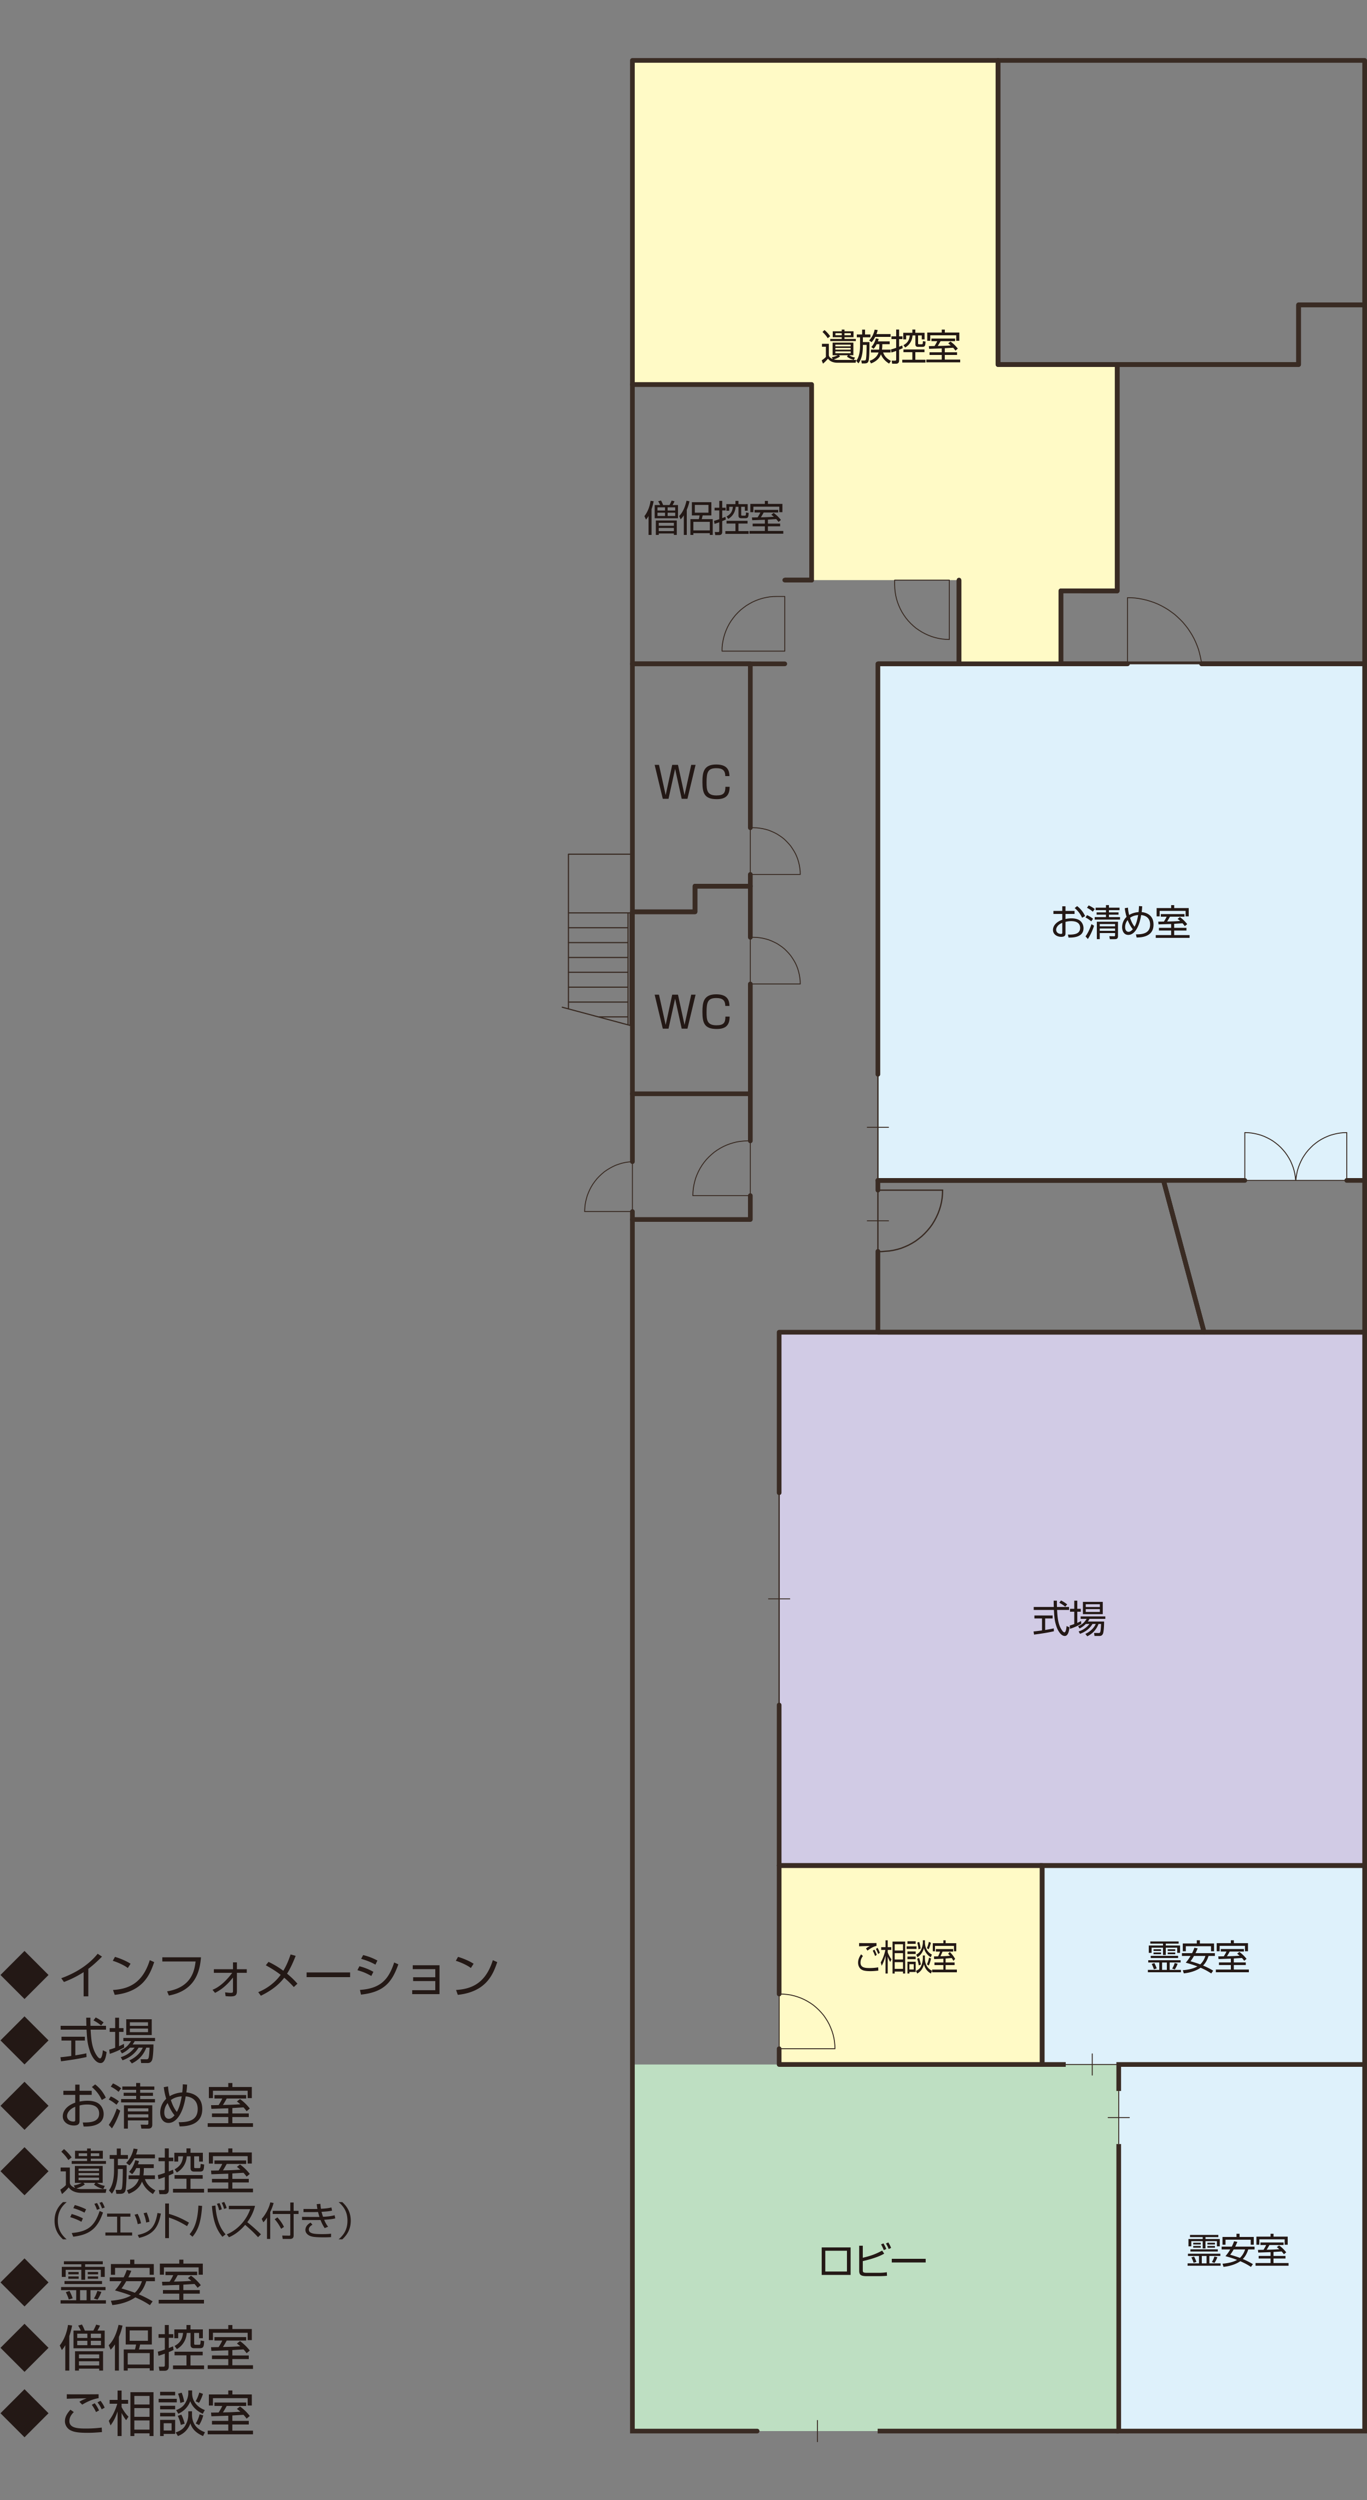
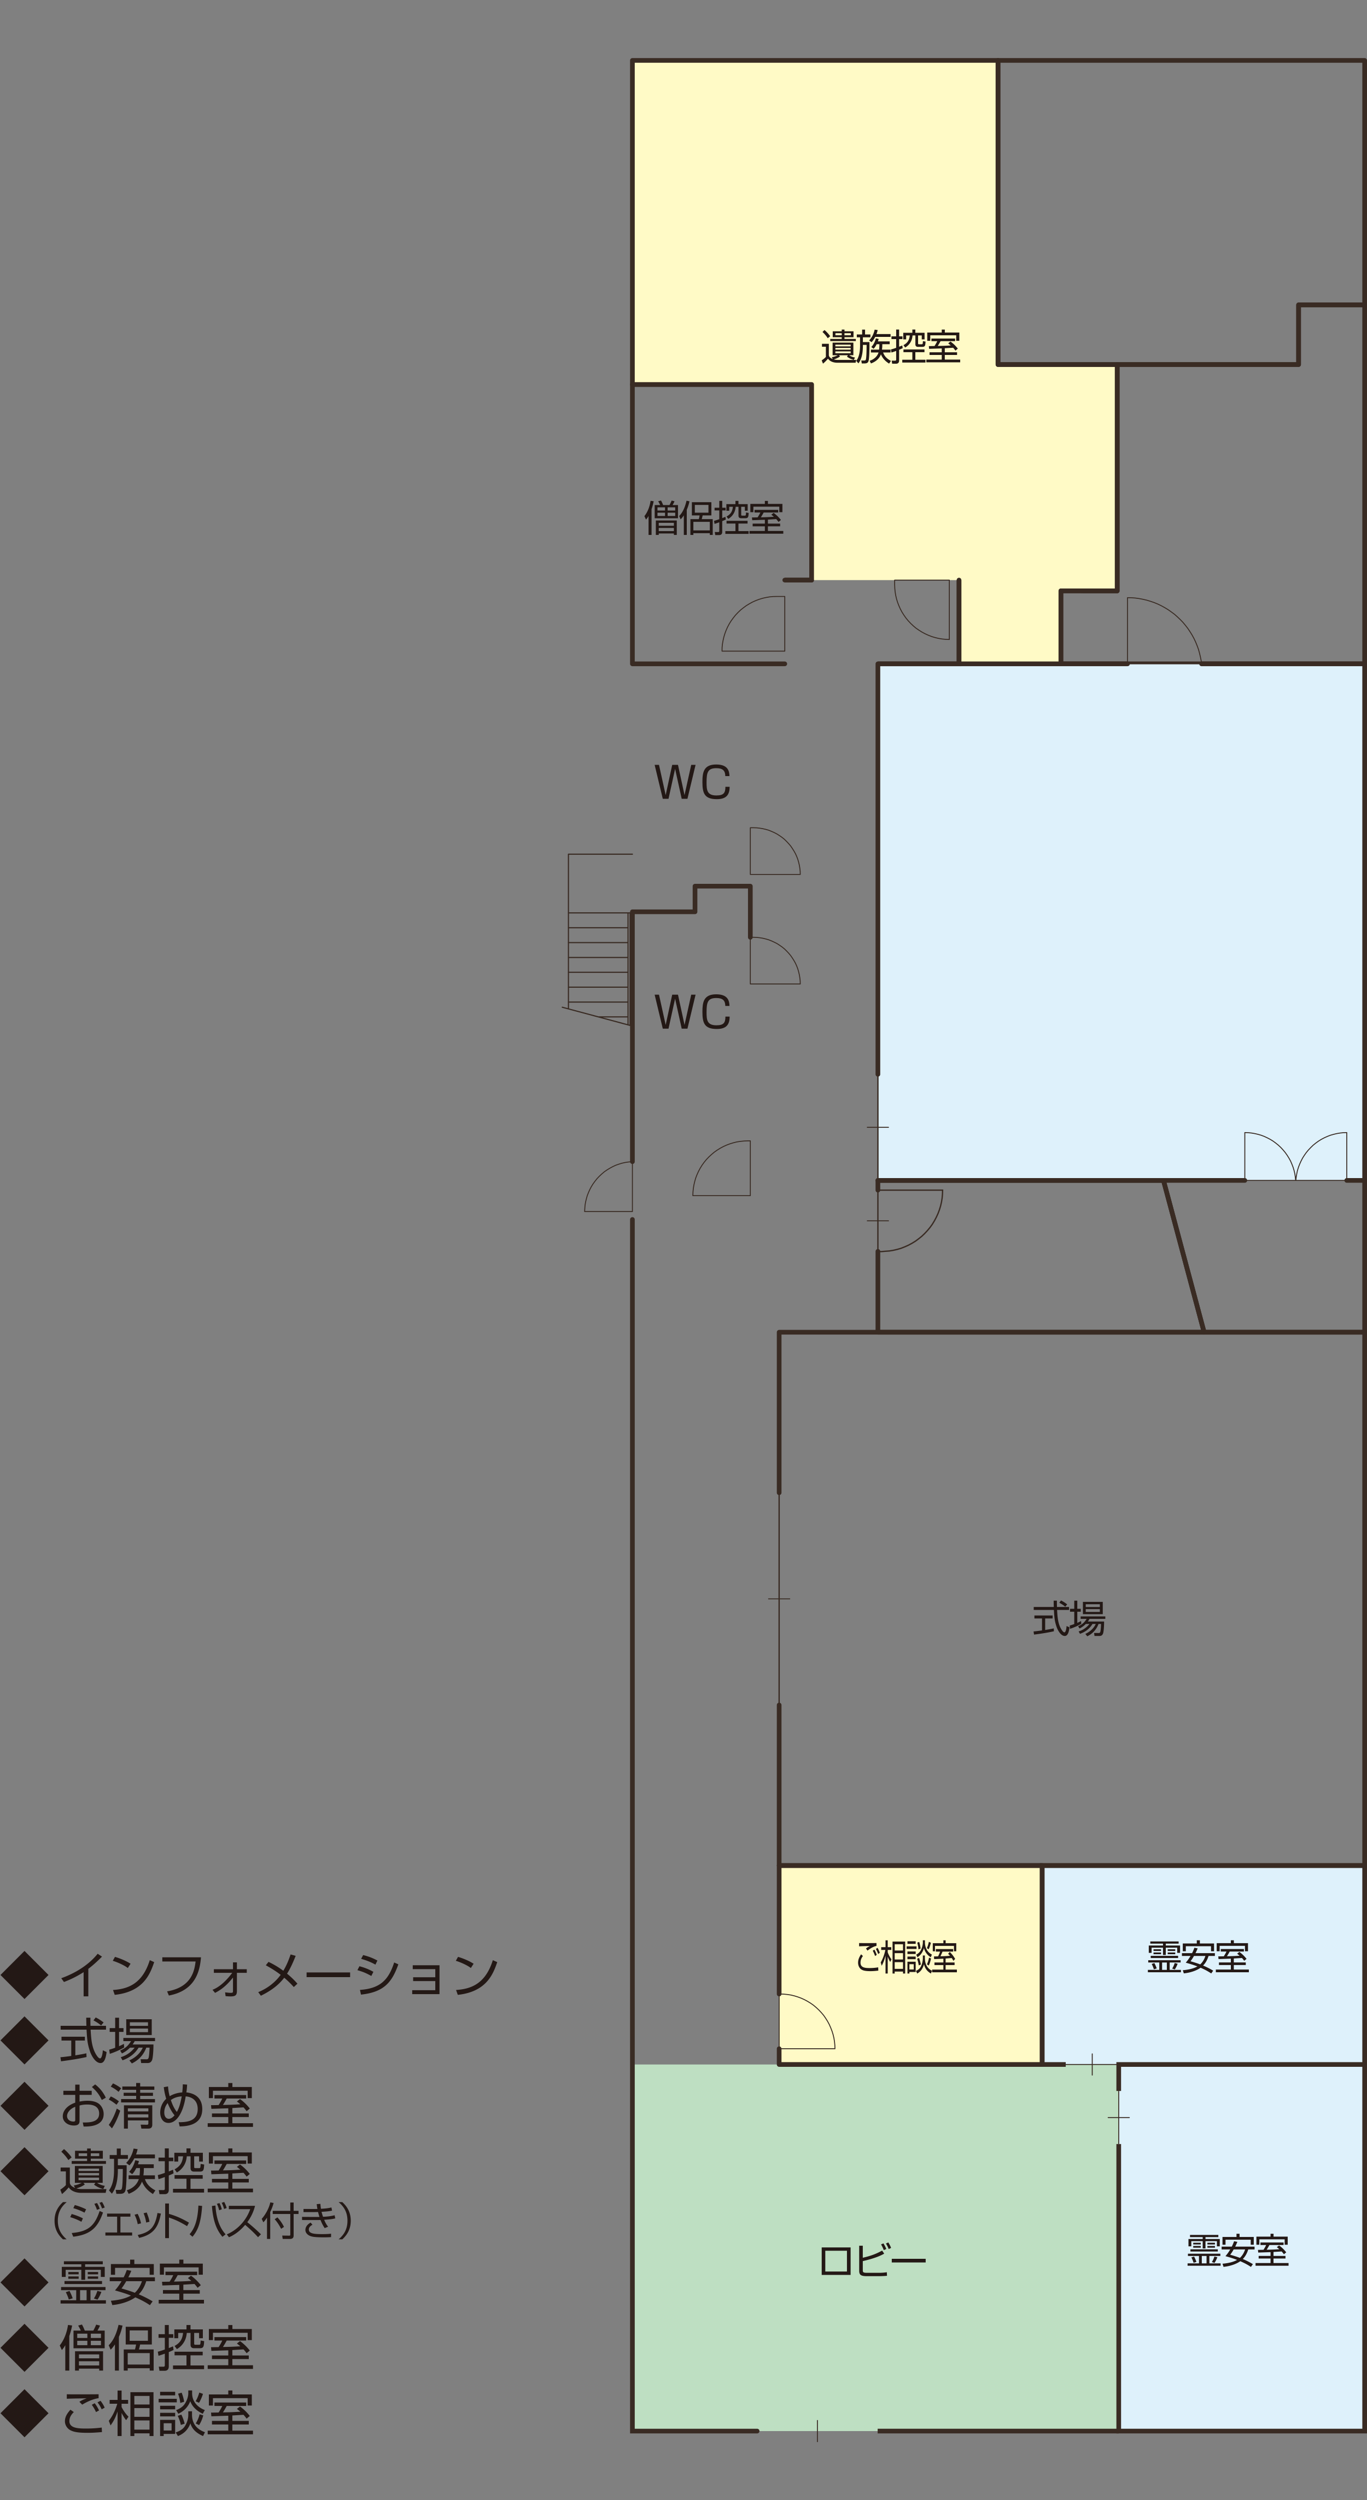
<svg xmlns="http://www.w3.org/2000/svg" width="700" height="1280">
  <rect width="100%" height="100%" fill="#808080" stroke="none" />
  <g data-name="レイヤー_1">
    <path fill="none" d="M0 0h700v1280H0z" />
    <path fill="#bedfc2" d="M387.707 1244.595h-63.871v-187.677H572.87v187.677H449.421" />
    <path fill="none" stroke="#392b23" stroke-linecap="round" stroke-linejoin="round" stroke-width="2.395" d="M384.222 479.849v-26.172h-28.327v13.117h-32.059v127.917M401.863 296.979h13.746V196.834h-91.773v143.022h78.027" />
    <path fill="#fffac6" d="M491.083 296.979v42.877h52.173v-37.368l28.828.031V186.626h-61.037V30.929H323.836v165.905h91.773v100.145M398.982 955.073H533.66v101.844H398.982z" />
    <path fill="none" stroke="#392b23" stroke-linecap="round" stroke-linejoin="round" stroke-width="2.395" d="M664.97 186.626h-92.886v115.893l-28.828-.031v37.368h155.545V156.084H664.97v30.542z" />
    <path fill="#def1fb" d="M449.544 604.319h249.257V339.856H543.256v.005-.005h-93.712v264.463zM572.87 1056.918h125.931v187.677H572.87z" />
    <path fill="none" stroke="#392b23" stroke-linecap="round" stroke-linejoin="round" stroke-width="2.395" d="M511.047 30.929v155.697H664.97v-30.542h33.831V30.929H511.047z" />
    <path fill="#def1fb" d="M533.66 955.073v101.845h165.141V955.073H533.66z" />
-     <path fill="#d1cbe5" d="M449.544 682.035h-50.562v273.038h299.819V682.035H449.544z" />
    <path fill="none" stroke="#392b23" stroke-linecap="round" stroke-linejoin="round" stroke-width="2.395" d="m595.783 604.319 20.811 77.716h82.207v-77.716" />
    <path fill="none" stroke="#392b23" stroke-linecap="round" stroke-linejoin="round" stroke-width=".479" d="m427.566 1048.847-.066-1.812-.184-1.851-.283-1.786-.433-1.812-.544-1.739-.655-1.688-.741-1.701-.864-1.608-.973-1.557-1.038-1.504-1.183-1.4-1.259-1.334-1.329-1.25-1.405-1.19-1.499-1.053-1.546-.955-1.613-.87-1.653-.752-1.734-.641-1.746-.543-1.797-.438-1.793-.275-1.838-.183-1.831-.065h-.577v28.007h28.584z" />
    <g fill="none" stroke="#392b23" stroke-linecap="round" stroke-linejoin="round" stroke-width=".479">
      <path d="m323.836 594.717-.547.026-1.691.164-1.639.261-1.619.373-1.575.497-1.578.556-1.555.739-1.463.798-1.405.864-1.367.948-1.283 1.099-1.227 1.151-1.153 1.204-1.039 1.314-1.002 1.361-.864 1.4-.786 1.471-.683 1.55-.613 1.544-.468 1.615-.391 1.616-.289 1.661-.137 1.675-.089 1.654h24.463v-25.541zM380.956 584.147l-1.825.184-1.831.281-1.757.438-1.766.536-1.719.648-1.653.752-1.617.864-1.579.974-1.472 1.047-1.398 1.177-1.363 1.262-1.26 1.328-1.153 1.406-1.072 1.492-.969 1.569-.859 1.616-.758 1.681-.645 1.674-.504 1.76-.426 1.818-.299 1.792-.177 1.825-.067 1.838h29.435v-28.04h-1.431l-1.835.078z" />
    </g>
    <path fill="none" d="m663.542 605.947.025-1.628h-.094l.069 1.628z" />
    <path fill="none" stroke="#392b23" stroke-linecap="round" stroke-linejoin="round" stroke-width=".599" d="M321.595 497.77h-30.554M321.595 490.183h-30.554M321.595 482.563h-30.554M321.595 474.947h-30.554M323.836 467.356h-32.795M321.595 524.685v-57.329M322.646 524.983v-57.627M291.08 516.483v-79.184h32.756M312.805 467.356h-.185M319.265 467.356h-5.128M321.595 513.013h-30.554M321.595 505.387h-30.554M323.753 525.261l-35.833-9.609M321.595 520.59h-15.286" />
    <path fill="none" stroke="#392b23" stroke-linecap="round" stroke-linejoin="round" stroke-width=".479" d="M418.57 1250.03v-10.877M578.304 1084.081h-10.853M559.306 1051.476v10.864" />
    <path fill="none" stroke="#392b23" stroke-width="2.395" d="M572.87 1244.595H449.421M491.083 296.979v42.877h-41.539M401.863 296.979h13.746" />
    <path fill="none" stroke="#392b23" stroke-linecap="round" stroke-width="2.395" d="M387.707 1244.595h-63.871V624.32" />
    <path fill="none" stroke="#392b23" stroke-linecap="round" stroke-linejoin="round" stroke-width="2.395" d="M398.982 1048.847v8.071H533.66V955.073H398.982v65.767" />
    <path fill="none" stroke="#392b23" stroke-width=".479" d="M572.87 1070.483v27.17M545.729 1056.918h27.141" />
    <path fill="none" stroke="#392b23" stroke-linecap="round" stroke-linejoin="round" stroke-width=".479" d="M404.41 818.544h-10.86" />
    <path fill="none" stroke="#392b23" stroke-width=".677" d="M398.972 872.884V764.218" />
    <path fill="none" stroke="#392b23" stroke-width="2.395" d="M698.801 1056.918V955.073H533.66v101.845h12.069M572.87 1097.653v146.942h125.931v-187.677H572.87v13.565" />
    <path fill="none" stroke="#392b23" stroke-linecap="round" stroke-linejoin="round" stroke-width="2.395" d="M398.982 764.211v-82.176h299.819v273.038H398.982v-82.189" />
    <g fill="none" stroke="#392b23" stroke-linecap="round" stroke-linejoin="round" stroke-width=".479">
      <path d="M444.119 577.138h10.857M444.119 625.007h10.857" />
    </g>
    <path fill="none" stroke="#392b23" stroke-width=".677" d="M449.553 604.319v-54.331" />
    <path fill="none" stroke="#392b23" stroke-linecap="round" stroke-linejoin="round" stroke-width="2.395" d="M449.544 640.639v41.396h167.05l-20.811-77.716H449.544v4.984" />
    <path fill="none" stroke="#392b23" stroke-width=".677" d="M451.053 640.757h.247l2.042-.17 2.056-.151 2.043-.34 1.969-.451 1.977-.576 1.947-.765 1.867-.831 1.788-.968 1.768-1.079 1.65-1.223 1.611-1.289 1.469-1.406 1.405-1.504 1.325-1.583 1.188-1.648 1.075-1.766.972-1.825.861-1.871.719-1.903.606-1.982.466-2.014.328-2.015.183-2.041.066-2.053h-33.137v31.454h1.509z" />
    <path fill="none" stroke="#392b23" stroke-linecap="round" stroke-linejoin="round" stroke-width=".479" d="m663.29 602.546-.25-1.681-.397-1.661-.495-1.648-.613-1.583-.684-1.589-.837-1.505-.896-1.432-1.001-1.413-1.076-1.301-1.149-1.243-1.256-1.184-1.336-1.079-1.366-1.008-1.464-.902-1.502-.791-1.545-.715-1.615-.615-1.619-.468-1.689-.392-1.653-.284-1.721-.177-1.694-.053v24.497h26.041l-.003-.079-.18-1.694zM687.923 579.875l-1.692.177-1.688.284-1.645.392-1.654.468-1.581.615-1.583.715-1.505.791-1.44.902-1.4 1.008-1.33 1.079-1.215 1.184-1.19 1.243-1.075 1.301-1.005 1.413-.903 1.432-.779 1.505-.719 1.589-.61 1.583-.511 1.648-.355 1.661-.287 1.681-.188 1.694-.001.079h26.072v-24.497l-1.716.053z" />
    <path fill="none" stroke="#392b23" stroke-linecap="round" stroke-linejoin="round" stroke-width="2.395" d="M449.544 604.319h187.885M689.637 604.319h9.164V339.856h-83.514M543.256 339.856v.005-.005h34.107M449.544 549.997V339.856h41.539" />
    <path fill="none" stroke="#392b23" stroke-linecap="round" stroke-linejoin="round" stroke-width=".479" d="m615.073 338.18-.397-1.937-.472-1.984-.528-1.9-.689-1.872-.762-1.867-.857-1.797-.966-1.758-1.044-1.689-1.116-1.653-1.222-1.587-1.292-1.543-1.396-1.439-1.439-1.364-1.5-1.333-1.622-1.188-1.621-1.146-1.72-1.044-1.758-.961-1.797-.868-1.824-.753-1.911-.65-1.894-.576-1.952-.456-1.964-.373-1.976-.278-2.014-.147-1.975-.031v33.87h37.921l-.213-1.676z" />
    <g fill="none" stroke="#392b23" stroke-linecap="round" stroke-linejoin="round" stroke-width=".479">
      <path d="m409.757 502.228-.181-1.59-.244-1.533-.362-1.538-.43-1.504-.542-1.439-.646-1.439-.751-1.357-.831-1.334-.895-1.282-1.006-1.207-1.072-1.135-1.114-1.079-1.222-.997-1.302-.903-1.288-.831-1.4-.709-1.435-.654-1.439-.569-1.508-.432-1.508-.363-1.546-.252-1.576-.176-1.544-.053h-1.693v23.906h25.569l-.034-1.53zM409.757 446.122l-.181-1.583-.244-1.553-.362-1.504-.43-1.508-.542-1.439-.646-1.436-.751-1.36-.831-1.321-.895-1.31-1.006-1.176-1.072-1.146-1.114-1.094-1.222-.991-1.302-.903-1.288-.823-1.4-.731-1.435-.633-1.439-.59-1.508-.429-1.508-.353-1.546-.254-1.576-.183-1.544-.047h-1.693v23.916h25.569l-.034-1.549z" />
    </g>
-     <path fill="none" stroke="#392b23" stroke-linecap="round" stroke-linejoin="round" stroke-width="2.395" d="M323.832 559.962h60.392v-56.201M323.832 559.962h60.392v24.107M323.836 620.271v4.049h60.386v-12.218M384.222 447.674v6.003h-28.327v13.117h-32.059V339.856h60.386v83.899" />
    <path fill="none" stroke="#392b23" stroke-linecap="round" stroke-linejoin="round" stroke-width=".479" d="M397.948 305.361h-.253l-1.83.039-1.796.177-1.831.322-1.757.397-1.767.542-1.723.644-1.689.754-1.573.868-1.58.966-1.477 1.078-1.436 1.146-1.332 1.269-1.246 1.315-1.152 1.437-1.083 1.483-.964 1.539-.863 1.619-.76 1.686-.645 1.733-.531 1.766-.399 1.753-.323 1.829-.183 1.799-.028 1.831h32.136v-27.992h-3.915zM458.124 299.358l.071 1.842.179 1.831.294 1.789.419 1.805.542 1.755.649 1.69.756 1.691.858 1.619.975 1.537 1.07 1.516 1.151 1.399 1.253 1.332 1.333 1.254 1.399 1.185 1.516 1.039 1.545.974 1.611.857 1.691.764 1.67.647 1.771.533 1.796.427 1.793.296 1.83.178 1.827.071v-30.41h-27.999v2.379z" />
    <g fill="#231815">
      <path d="M539.673 835.131c-2.807.654-6.454 1.23-10.18 1.701l-.235-1.609c.825-.065 1.858-.183 4.32-.523v-6.129h-3.887v-1.524h9.322v1.524H535.2v5.906c2.813-.478 3.655-.641 4.4-.831l.074 1.485Zm1.545-15.671c-.021.661-.021 1.439.023 3.238h6.189v1.517h-6.129c.212 3.65.425 7.417 2.477 10.367.215.327.766 1.105 1.286 1.105.528 0 .982-1.321 1.095-3.231l1.506.68c-.219 1.485-.608 4.402-2.41 4.402-2.163 0-3.764-3.244-4.251-4.781-.995-2.996-1.096-4.565-1.332-8.542h-10.331v-1.517h10.278a71.665 71.665 0 0 1-.066-3.238h1.663Zm4.26 3.107c-.737-.66-1.523-1.21-3.042-2.04l.884-1.171c1.443.752 2.023 1.158 3.153 2.001l-.995 1.21ZM553.688 831.318c-1.547.948-3.828 1.936-5.73 2.557l-.211-1.661c.619-.183 1.302-.379 2.353-.778v-6.305h-2.18v-1.511h2.18v-4.147h1.551v4.147h1.779v1.511h-1.779v5.71c.977-.445 1.467-.68 1.933-.975l.105 1.452Zm11.683-1.177c.023 1.942-.172 5.416-.593 6.272-.245.536-.632 1.125-1.786 1.125h-2.532l-.212-1.537 2.441.019c.552 0 .709-.399.779-.719.142-.648.263-1.609.358-3.911h-1.312c-1.086 2.904-3.021 4.971-5.761 6.312l-.972-1.23c2.804-1.315 4.467-3.166 5.321-5.082h-1.66c-2.059 3.427-5.191 4.592-6.398 5.043l-.712-1.21c1.238-.406 3.485-1.236 5.535-3.833h-1.854c-1.349 1.367-2.523 1.969-3.206 2.322l-.724-1.151c2.114-.929 3.181-1.89 4.362-3.774h-3.076v-1.262h12.624v1.262h-8.091a9.08 9.08 0 0 1-.843 1.354h8.311Zm-.679-10.06v6.298h-10.166v-6.298h10.166Zm-1.492 1.217h-7.222v1.413h7.222v-1.413Zm0 2.492h-7.222v1.439h7.222v-1.439Z" />
    </g>
    <g fill="#231815">
      <path d="M435.573 1150.573v14.082H420.77v-14.082h14.803Zm-1.874 1.7h-11.09v10.642h11.09v-10.642ZM441.812 1149.69v6.168c4.148-.955 6.914-1.995 9.898-3.663l1.06 1.563c-1.235.7-3.968 2.211-10.958 3.826v4.533c0 1.177.144 1.458 2.265 1.458h5.919c1.384 0 2.755-.078 4.121-.301l.096 1.825c-1.918.19-4.202.19-4.395.19h-6.002c-3.086 0-3.851-.765-3.851-2.819v-12.78h1.848Zm10.746 2.276a19.356 19.356 0 0 0-1.389-2.937l1.209-.517a16.08 16.08 0 0 1 1.464 2.878l-1.284.575Zm2.518-.556c-.467-1.191-.817-1.864-1.412-2.852l1.214-.536c.667 1.066 1.034 1.779 1.425 2.806l-1.227.582ZM474.008 1156.394v1.877h-17.359v-1.877h17.359Z" />
    </g>
    <g fill="#231815">
-       <path d="M543.957 463.978h1.649v2.374h4.646v1.544h-4.646v2.577c.614-.115 1.599-.32 3.075-.32 1.073 0 3.014.144 4.349 1.187 1.057.817 1.807 2.273 1.807 3.869 0 4.922-5.994 4.827-7.675 4.784l-.315-1.524c2.459.029 6.262.029 6.262-3.408 0-3.293-3.304-3.479-4.561-3.479-.614 0-1.887.046-2.941.406v5.782c0 .648 0 1.854-2.165 1.854-2.281 0-4.246-1.373-4.246-3.519s1.68-4.163 4.763-5.223v-2.986h-4.537v-1.544h4.537v-2.374Zm0 8.477c-2.593 1.033-3.129 2.754-3.129 3.493 0 1.364 1.104 2.162 2.413 2.162.409 0 .716-.052.716-.589v-5.066Zm7.607-8.569c1.595 1.194 3.119 2.992 4.094 5.095l-1.536.863c-1.034-2.08-1.837-3.212-3.805-4.955l1.246-1.004ZM558.805 471.683c-.244-.209-1.761-1.449-2.956-1.972l.783-1.217c.918.412 1.853.899 3.094 1.88l-.922 1.308Zm-2.941 7.701c1.423-2.018 2.346-4.176 3.054-6.259l1.31.808c-.206.664-1.31 4.013-3.168 6.789l-1.196-1.338Zm3.731-12.642c-.887-.775-1.729-1.361-2.983-1.992l.861-1.233c.961.432 2.191 1.122 3.109 1.864l-.987 1.361Zm8.268.346h4.901v1.177h-4.901v1.239h5.663v1.279h-12.96v-1.279h5.761v-1.239h-4.787v-1.177h4.787v-1.122h-5.287v-1.269h5.287v-1.338h1.536v1.338h5.415v1.269h-5.415v1.122Zm4.626 12.192c0 1.527-1.06 1.527-1.76 1.527h-2.398l-.284-1.527 2.277.042c.448 0 .669-.042.669-.53v-1.119h-7.842v3.133h-1.493v-8.928h10.832v7.401Zm-1.496-6.214h-7.842v1.158h7.842v-1.158Zm0 2.276h-7.842v1.19h7.842v-1.19ZM584.887 463.978c-.091 1.583-.149 2.214-.297 2.95 1.31.177 6.096.805 6.096 6.442 0 6.407-6.506 6.564-8.645 6.593l-.376-1.606c2.773-.036 7.277-.154 7.277-5.03 0-3.201-2.052-4.64-4.591-4.853-1.076 6.802-3.715 10.155-6.569 10.155-2.27 0-3.179-2.047-3.179-3.977 0-1.733.67-3.732 2.282-5.259-.677-2.305-.827-3.659-.918-4.441l1.629-.281c.052.765.134 1.962.618 3.761.393-.262 2.142-1.295 4.816-1.478.188-1.818.188-2.436.204-3.097l1.653.121Zm-7.445 7.058a5.559 5.559 0 0 0-1.294 3.604c0 1.566.75 2.413 1.751 2.413.895 0 1.702-.769 2.191-1.334-1.484-1.736-2.443-4.17-2.648-4.683Zm3.529 3.391c.864-1.56 1.292-3.022 1.856-5.952-.786.049-2.533.213-4.161 1.403.433 1.239 1.064 3.009 2.305 4.549ZM601.259 475.006h6.282v1.377h-6.282v2.348h7.894v1.406h-17.331v-1.406h7.883v-2.348h-6.254v-1.377h6.254v-1.949c-1.033.01-5.548.16-6.476.183l-.124-1.41c.206.023 2.527-.036 2.906-.036.935-1.478 1.142-1.949 1.382-2.492h-2.978v-1.324h12.134v1.324H599.1c-.671 1.22-.753 1.351-1.439 2.466 2.871-.049 3.508-.072 6.658-.268a14.622 14.622 0 0 0-1.318-1.05l1.188-.945c1.794 1.262 3.107 2.796 3.746 3.62l-1.221 1.014c-.3-.406-.487-.667-1.186-1.455-.552.032-4.102.245-4.269.262v2.06Zm.018-11.633v1.517h7.428v4.238h-1.595v-2.793h-13.283v2.793h-1.551v-4.238h7.429v-1.517h1.572Z" />
-     </g>
+       </g>
    <g fill="#231815">
      <path d="M425.927 182.889c1.575-.289 2.668-.812 3.058-1.015h-2.629v-6.461h10.631v6.461h-2.155c1.24.787 2.26 1.015 2.987 1.164l-.601 1.205c-1.349-.353-2.309-.778-3.524-1.677l.508-.692h-4.584l.544.6c-1.271.991-3.05 1.463-3.202 1.519.952.262 1.729.262 1.947.262h9.53l-.307 1.442h-9.316c-1.871 0-3.784-.556-4.818-2.099a18.138 18.138 0 0 1-2.571 2.569l-.655-1.683c.304-.185 1.389-.917 2.138-1.745v-5.242h-2.005v-1.483h3.522v5.91c.113.451.324 1.247 2.008 1.888l-.506-.922Zm-2.062-9.726c-.691-1.127-1.725-2.33-2.697-3.208l1.031-.992c1.044.86 2.171 2.081 2.905 3.167l-1.239 1.033Zm8.569-4.429v.868h4.624v3.022h-4.624v.902h5.811v1.083h-13.101v-1.083h5.885v-.902h-4.611v-3.022h4.611v-.868h1.405Zm3.168 7.695h-7.834v.901h7.834v-.901Zm0 1.692h-7.834v.898h7.834v-.898Zm0 1.763h-7.834v.958h7.834v-.958Zm-4.573-9.309h-3.227v1.068h3.227v-1.068Zm4.657 0h-3.251v1.068h3.251v-1.068ZM442.971 168.754v2.477h2.743v1.457h-3.854v2.449h3.361c.057 4.387-.15 8.498-.43 9.53-.167.68-.503 1.4-2.083 1.4h-1.418l-.242-1.508 1.384.023c.415 0 .727-.061.881-.339.354-.737.428-4.232.449-7.669h-1.902v.448c0 5.9-1.642 8.135-2.276 8.998l-1.119-1.254c.645-.943 1.941-2.893 1.941-7.744v-4.335h-1.658v-1.457h2.717v-2.477h1.506Zm2.065 5.498c1.426-1.368 2.439-3.484 2.848-5.499l1.542.225a11.776 11.776 0 0 1-.619 2.041h7.234v1.465h-7.877c-.873 1.678-1.556 2.374-1.871 2.687l-1.258-.919Zm10.551.525v1.442h-3.782c0 .957-.019 1.77-.168 2.782h4.405v1.45h-3.823c.337.945 1.047 2.75 4.001 4.315l-.946 1.383c-1.567-1.024-3.171-2.306-4.18-4.767-.789 2.214-2.63 3.774-5.099 4.683l-.676-1.356c3.656-1.187 4.442-3.898 4.555-4.26h-3.898v-1.45h4.179c.15-1.199.15-2.045.15-2.782h-1.387c-.709 1.4-1.108 1.828-1.57 2.332l-1.189-.899c1.489-1.473 2.135-3.619 2.364-4.433l1.41.317c-.136.512-.209.772-.377 1.241h6.032ZM462.248 178.232c-.5.265-.823.411-1.838.827v5.499c0 .993-.462 1.651-1.596 1.651h-1.965l-.257-1.579 1.621.016c.361 0 .685 0 .685-.58v-4.41c-1.467.525-1.882.656-2.423.816l-.255-1.57c.681-.183 1.346-.352 2.678-.836v-4.467h-2.407V172.2h2.407v-3.498h1.513v3.498h1.724v1.399h-1.724v3.911c.863-.325 1.185-.459 1.616-.661l.222 1.382Zm11.144 2.067h-4.671v3.866h5.194v1.431h-11.89v-1.431h5.16v-3.866h-4.552v-1.396h10.759v1.396Zm-3.27-4.529c0 .449.171.471.529.471h1.294c.559 0 .559-.062.652-1.604l1.353.235c-.129 1.978-.172 2.706-1.683 2.706h-2.145c-.333 0-1.382 0-1.382-1.318v-4.535h-1.446c-.149 1.951-.838 3.506-2.02 4.786a7.647 7.647 0 0 1-1.759 1.403l-.881-1.199c2.019-1.151 2.972-2.464 3.237-4.991h-1.856v2.023h-1.485v-3.38h4.656v-1.666h1.536v1.666h4.723v3.38h-1.442v-2.023h-1.88v4.044ZM483.8 180.349h6.282v1.364H483.8v2.382h7.888v1.395h-17.332v-1.395h7.883v-2.382h-6.248v-1.364h6.248v-1.967c-1.033.019-5.547.185-6.472.208l-.131-1.403c.207.02 2.528-.044 2.905-.044.941-1.48 1.14-1.957 1.384-2.488h-2.973v-1.338h12.134v1.338h-7.437c-.69 1.217-.763 1.347-1.454 2.449 2.866-.051 3.506-.067 6.666-.252-.579-.517-.946-.796-1.317-1.081l1.175-.911c1.801 1.248 3.114 2.793 3.758 3.615l-1.221 1.014c-.304-.412-.493-.674-1.186-1.46-.554.039-4.101.243-4.271.263v2.057Zm.015-11.63v1.513h7.429v4.248h-1.598v-2.814h-13.278v2.814h-1.549v-4.248h7.421v-1.513h1.575Z" />
    </g>
    <g fill="#231815">
      <path d="m345.697 511.273-3.369 15.351h-2.934l-4.17-17.398h2.23l3.418 15.498 3.348-15.498h2.961l3.351 15.498 3.42-15.498h2.233l-4.168 17.398h-2.936l-3.384-15.351ZM371.405 514.992c-.041-2.816-1.323-4.049-4.607-4.049-4.374 0-4.99 2.142-4.99 7.267 0 3.973.243 6.691 5.052 6.691 3.755 0 4.584-1.318 4.606-4.448h2.163c-.018 4.134-1.691 6.341-6.597 6.341-6.243 0-7.344-2.979-7.344-8.709 0-4.869.554-9.046 7.038-9.046 6.043 0 6.731 3.313 6.826 5.952h-2.147Z" />
    </g>
    <g fill="#231815">
      <path d="m345.697 393.604-3.369 15.351h-2.934l-4.17-17.383h2.227l3.421 15.488 3.348-15.488h2.956l3.349 15.488 3.426-15.488h2.23l-4.168 17.383h-2.932l-3.384-15.351ZM371.4 397.319c-.036-2.822-1.323-4.045-4.606-4.045-4.371 0-4.986 2.149-4.986 7.267 0 3.983.243 6.694 5.047 6.694 3.759 0 4.589-1.332 4.607-4.431h2.167c-.021 4.124-1.701 6.328-6.597 6.328-6.243 0-7.344-2.977-7.344-8.715 0-4.866.549-9.036 7.038-9.036 6.043 0 6.726 3.328 6.821 5.939H371.4Z" />
    </g>
    <g fill="#231815">
      <path d="M333.641 273.86h-1.536v-9.695c-.563.971-.916 1.386-1.312 1.835l-.81-1.758c1.765-2.261 2.738-5.018 3.165-7.855l1.58.224c-.186.965-.484 2.26-1.086 4.062v13.188Zm9.189-15.295c.109-.182.845-1.575 1.081-2.288l1.49.348c-.343.834-.895 1.792-.983 1.939h2.759v6.761h-11.928v-6.761h2.794c-.498-1.12-.825-1.637-1.011-1.939l1.451-.387c.183.32.613 1.091 1.081 2.327h3.266Zm3.729 15.295h-1.483v-.747h-7.744v.747h-1.495v-7.391h10.723v7.391Zm-6.013-14.131h-3.867v1.647h3.867v-1.647Zm0 2.737h-3.867v1.681h3.867v-1.681Zm4.53 5.203h-7.744v1.503h7.744v-1.503Zm0 2.629h-7.744v1.593h7.744v-1.593Zm.678-10.569h-3.879v1.647h3.879v-1.647Zm0 2.737h-3.879v1.681h3.879v-1.681ZM351.678 273.86h-1.513v-10.022c-.701 1.068-1.19 1.576-1.641 2.032l-.74-1.69c1.152-1.2 2.671-3.158 3.764-7.834l1.516.301c-.248 1.073-.595 2.497-1.387 4.319v12.895Zm12.597-9.985h-4.485a14.01 14.01 0 0 1-.464 1.894h5.64v8.091h-1.495v-.896h-8.416v.896h-1.519v-8.091h4.297c.226-.679.371-1.691.413-1.894h-3.962v-6.773h9.991v6.773Zm-.804 3.287h-8.416v4.39h8.416v-4.39Zm-.691-8.674h-6.98v3.978h6.98v-3.978ZM371.666 265.959c-.5.268-.819.409-1.835.822v5.506c0 .996-.469 1.647-1.593 1.647h-1.973l-.261-1.568 1.637.016c.353 0 .677 0 .677-.582v-4.411c-1.467.526-1.882.657-2.426.806l-.258-1.558c.696-.185 1.343-.355 2.685-.842v-4.474h-2.405v-1.385h2.405v-3.509h1.514v3.509h1.729v1.385h-1.729v3.926c.861-.34 1.181-.466 1.608-.677l.227 1.39Zm11.14 2.067h-4.665v3.866h5.191v1.426h-11.893v-1.426h5.161v-3.866h-4.558v-1.39h10.764v1.39Zm-3.26-4.525c0 .455.167.474.523.474h1.289c.564 0 .564-.065.664-1.614l1.344.242c-.127 1.965-.167 2.701-1.683 2.701h-2.137c-.337 0-1.389 0-1.389-1.316v-4.541h-1.446c-.147 1.949-.84 3.512-2.02 4.784a7.028 7.028 0 0 1-1.769 1.408l-.88-1.2c2.027-1.148 2.982-2.459 3.246-4.992h-1.866v2.029h-1.466v-3.383h4.643v-1.668h1.54v1.668h4.725v3.383h-1.442v-2.029h-1.877v4.053ZM393.22 268.078h6.269v1.369h-6.269v2.368h7.881v1.405h-17.32v-1.405h7.881v-2.368h-6.251v-1.369h6.251v-1.967c-1.042.016-5.555.188-6.475.206l-.134-1.411c.199.018 2.536-.038 2.908-.038.936-1.478 1.139-1.947 1.394-2.49h-2.983v-1.336h12.136v1.336h-7.45a43.87 43.87 0 0 1-1.439 2.459c2.867-.057 3.503-.078 6.646-.268-.56-.509-.926-.787-1.302-1.068l1.181-.917c1.799 1.254 3.106 2.796 3.751 3.615l-1.224 1.014c-.301-.415-.494-.67-1.193-1.458-.549.039-4.09.245-4.259.267v2.057Zm.014-11.634v1.527h7.419v4.235h-1.593v-2.819h-13.275v2.819h-1.556v-4.235h7.432v-1.527h1.572Z" />
    </g>
    <path fill="none" stroke="#392b23" stroke-linecap="round" stroke-linejoin="round" stroke-width="2.395" d="M491.083 296.979v42.877h52.173v-37.368l28.828.031V186.626h-61.037V30.929H323.836v165.905h91.773v100.145" />
    <g fill="#231815">
      <path d="M604.573 1003.533v1.171h-5.619v3.777h5.766v1.223h-16.925v-1.223h5.838v-3.777h-5.655v-1.171h16.595Zm-1.025-8.493h-6.586v.968h7.318v3.758h-1.464v-2.656h-5.854v3.732h-1.428v-3.732h-5.836v2.656h-1.446v-3.758h7.282v-.968h-6.496v-1.119h14.51v1.119Zm-.274 6.259v1.119h-14.015v-1.119h14.015Zm-12.406 6.884c-.257-.857-.547-1.589-1.116-2.744l1.373-.438c.384.697.969 2.011 1.188 2.747l-1.444.435Zm3.678-10.252v.863h-3.859v-.863h3.859Zm0 1.648v.88h-3.859v-.88h3.859Zm2.964 5.125h-2.433v3.777h2.433v-3.777Zm4.3-6.773v.863h-3.861v-.863h3.861Zm0 1.648v.88h-3.861v-.88h3.861Zm-1.573 8.238c.603-.948.915-1.701 1.299-2.852l1.501.383c-.423 1.115-.843 1.962-1.447 2.894l-1.353-.425ZM620.236 1010.309c-.825-.549-2.452-1.628-5.452-2.927-1.008.733-3.825 2.397-8.581 2.894l-.531-1.612c2.449-.222 5.194-.68 7.483-1.942-1.482-.585-3.11-1.135-5.965-1.923a21.947 21.947 0 0 0 2.451-3.444h-4.411v-1.445h5.199c.64-1.246.951-2.103 1.171-2.747l1.683.31c-.202.497-.439 1.099-1.098 2.437h9.917v1.445h-3.238c-.879 2.8-2.088 4.176-2.8 4.909 2.323.968 4.119 1.995 5.179 2.616l-1.006 1.429Zm-7.393-15.344v-1.645h1.573v1.645h7.264v3.99h-1.556v-2.58h-12.899v2.58h-1.554v-3.99h7.171Zm-1.446 6.39c-.877 1.544-1.408 2.234-1.772 2.715 1.317.382 3.145.912 4.975 1.609 1.756-1.609 2.452-3.718 2.653-4.323h-5.856ZM631.798 1004.671h6.13v1.338h-6.13v2.305h7.704v1.377h-16.905v-1.377h7.682v-2.305h-6.091v-1.338h6.091v-1.926c-1.005.023-5.413.186-6.31.206l-.131-1.377c.203.023 2.472-.036 2.836-.036.915-1.445 1.116-1.903 1.356-2.433h-2.91v-1.298h11.839v1.298h-7.266c-.659 1.187-.73 1.318-1.407 2.397 2.799-.053 3.42-.072 6.494-.255-.549-.497-.916-.769-1.281-1.046l1.152-.896c1.758 1.23 3.039 2.728 3.662 3.535l-1.19.991c-.292-.406-.477-.661-1.153-1.429-.547.033-4.008.235-4.173.255v2.015Zm.02-11.351v1.482h7.244v4.137h-1.555v-2.747h-12.953v2.747h-1.518v-4.137h7.243v-1.482h1.539Z" />
    </g>
    <g fill="#231815">
      <path d="M624.902 1153.781v1.171h-5.619v3.777h5.766v1.223h-16.925v-1.223h5.838v-3.777h-5.654v-1.171h16.595Zm-1.024-8.493h-6.586v.968h7.318v3.758h-1.464v-2.655h-5.854v3.731h-1.428v-3.731h-5.836v2.655h-1.446v-3.758h7.282v-.968h-6.496v-1.119h14.51v1.119Zm-.275 6.259v1.119h-14.015v-1.119h14.015Zm-12.405 6.885c-.257-.857-.547-1.589-1.116-2.744l1.372-.438c.384.697.969 2.011 1.188 2.747l-1.444.435Zm3.678-10.253v.863h-3.859v-.863h3.859Zm0 1.649v.88h-3.859v-.88h3.859Zm2.963 5.124h-2.433v3.777h2.433v-3.777Zm4.3-6.773v.863h-3.861v-.863h3.861Zm0 1.649v.88h-3.861v-.88h3.861Zm-1.573 8.237c.603-.948.915-1.701 1.299-2.852l1.501.382c-.423 1.115-.843 1.962-1.447 2.894l-1.353-.425ZM640.565 1160.557c-.825-.55-2.452-1.629-5.452-2.927-1.008.733-3.825 2.397-8.581 2.894l-.531-1.612c2.449-.222 5.194-.68 7.483-1.942-1.482-.585-3.111-1.135-5.965-1.923a21.947 21.947 0 0 0 2.451-3.444h-4.411v-1.445h5.199c.64-1.246.951-2.103 1.171-2.747l1.683.31c-.202.497-.439 1.099-1.098 2.437h9.917v1.445h-3.238c-.879 2.8-2.088 4.176-2.8 4.909 2.323.968 4.119 1.995 5.179 2.616l-1.006 1.429Zm-7.392-15.344v-1.645h1.573v1.645h7.264v3.99h-1.556v-2.58h-12.899v2.58h-1.554v-3.99h7.171Zm-1.446 6.39c-.877 1.544-1.408 2.234-1.773 2.715 1.317.382 3.145.912 4.975 1.609 1.756-1.609 2.452-3.718 2.653-4.323h-5.856ZM652.128 1154.919h6.13v1.338h-6.13v2.306h7.703v1.377h-16.905v-1.377h7.682v-2.306h-6.091v-1.338h6.091v-1.926c-1.005.023-5.413.186-6.31.206l-.131-1.377c.202.023 2.472-.036 2.836-.036.915-1.445 1.116-1.903 1.356-2.433h-2.91v-1.298h11.839v1.298h-7.266c-.659 1.187-.73 1.318-1.407 2.397 2.799-.053 3.42-.072 6.494-.255-.549-.497-.916-.769-1.281-1.047l1.152-.896c1.758 1.23 3.039 2.728 3.662 3.535l-1.189.991c-.292-.406-.477-.661-1.153-1.429-.547.033-4.008.235-4.173.255v2.015Zm.02-11.351v1.482h7.244v4.137h-1.555v-2.747h-12.953v2.747h-1.518v-4.137h7.243v-1.482h1.539Z" />
    </g>
    <g fill="#231815">
      <path d="M441.883 1001.394c-.757.991-1.235 2.054-1.235 3.391 0 2.509 2.21 2.763 4.557 2.763 2.263 0 3.718-.239 4.499-.366l.056 1.687c-1.562.163-2.621.271-4.035.271-2.908 0-3.897-.402-4.665-.876-.974-.608-1.66-1.962-1.66-3.427 0-1.737.658-2.979 1.536-4.324l.948.88Zm6.942-5.183c-2.098.425-3.99 1.943-4.596 2.42l-.781-1.079c.699-.589 1.014-.769 2.016-1.282-4.117.072-4.775.108-5.545.163v-1.684c.618.036 4.544.052 8.906 0v1.462Zm-.726 5.183a17.715 17.715 0 0 0-1.178-2.708l.809-.585c.673 1.115 1.094 2.345 1.22 2.695l-.851.598Zm1.593-1.02c-.4-1.118-.66-1.687-1.168-2.606l.837-.582c.51.841.907 1.776 1.166 2.564l-.835.625ZM455.853 1004.416c-.276-.438-.66-1.096-1.278-2.688v8.624h-1.126v-9.173c-.547 2.162-1.055 3.548-1.962 5.2l-.493-1.72c1.276-2.109 2.032-4.761 2.374-6.377h-2.138v-1.426h2.22v-3.5h1.126v3.5h1.825v1.426h-1.825v1.227c.274.772 1.016 2.436 1.936 3.607l-.659 1.302Zm7.656 5.935h-1.111v-1.007h-4.254v1.007h-1.098v-16.374h6.463v16.374Zm-1.11-14.981h-4.254v3.205h4.254v-3.205Zm0 4.543h-4.254v3.257h4.254v-3.257Zm0 4.614h-4.254v3.427h4.254v-3.427ZM469.341 996.453v1.314h-5.075v-1.314h5.075Zm-.451-1.302h-4.212v-1.315h4.212v1.315Zm0 3.905v1.318h-4.212v-1.318h4.212Zm0 2.616v1.334h-4.212v-1.334h4.212Zm0 2.636v5.255h-3.211v.788h-1.001v-6.043h4.212Zm-1.002 1.266h-2.209v2.708h2.209v-2.708Zm5.723-4.471v1.282c0 4.69 2.689 6.063 3.622 6.541l-.536 1.426c-2.73-1.589-3.264-3.646-3.54-4.725-.699 2.472-1.934 3.918-3.487 4.725l-.629-1.354c.562-.258 1.782-.824 2.498-2.201.698-1.351 1.026-3.002 1.026-4.34v-1.354h1.046Zm.028-7.783v1.047c0 2.672 1.154 5.033 3.552 6.279l-.574 1.393c-2.624-1.651-3.281-3.938-3.501-4.709-.864 3.116-2.745 4.323-3.335 4.693l-.618-1.338c.549-.297 1.66-.935 2.332-2.197.688-1.302 1.07-2.878 1.07-4.068v-1.099h1.073Zm-3.156 12.875c-.207-1.226-.427-2.149-.866-3.388l1.001-.458c.426 1.099.757 2.472.935 3.385l-1.07.461Zm-.167-8.202a16.165 16.165 0 0 0-.618-3.447l1.003-.382a18.6 18.6 0 0 1 .701 3.388l-1.086.441Zm4.31-.621a15.91 15.91 0 0 0 1.015-3.264l1.031.494a18.61 18.61 0 0 1-1.098 3.336l-.948-.566Zm.028 8.274c.397-.86.851-2.07 1.07-3.428l1.029.425c-.369 1.848-.797 2.855-1.166 3.627l-.933-.625ZM484.218 1004.694h4.597v1.334h-4.597v2.309h5.777v1.377h-12.68v-1.377h5.766v-2.309h-4.571v-1.334h4.571v-1.926c-.757.023-4.063.187-4.736.206l-.098-1.377c.154.019 1.856-.036 2.129-.036.688-1.445.837-1.903 1.016-2.433h-2.183v-1.302h8.878v1.302h-5.445c-.497 1.187-.551 1.318-1.059 2.397 2.099-.056 2.567-.075 4.872-.255-.412-.497-.686-.772-.959-1.047l.863-.899c1.32 1.233 2.278 2.731 2.745 3.538l-.89.991c-.221-.406-.358-.661-.866-1.429-.41.032-3.004.235-3.129.255v2.015Zm.016-11.354v1.485h5.433v4.137h-1.168v-2.75h-9.717v2.75h-1.137v-4.137h5.436v-1.485h1.153Z" />
    </g>
    <g fill="#231815">
      <path d="m24.85 1011.094-12.299 12.307-12.3-12.307 12.3-12.307 12.299 12.307ZM45.225 1022.045h-2.409v-12.407c-.804.528-4.87 3.14-10.065 5.049l-1.381-1.934c3.614-1.281 12.551-4.923 18.65-12.533l2.208 1.481c-.979 1.005-3.84 3.868-7.003 6.254v14.09ZM65.451 1007.528c-2.059-1.607-5.874-3.165-7.706-3.692l1.13-2.009c.427.125 4.543 1.306 7.981 3.517l-1.405 2.185Zm-7.58 11.252c7.078-.502 14.909-2.662 18.825-15.271l2.259 1.005c-2.008 5.776-5.271 15.17-20.206 16.752l-.878-2.486ZM102.921 1002.052c-.527 6.153-2.234 16.903-16.441 19.565l-.903-2.135c12.776-2.135 14.006-10.925 14.583-15.296H83.117v-2.135h19.805ZM108.815 1018.679c1.38-.553 5.221-2.16 10.115-8.69h-9.413v-1.833h9.79v-3.517h2.008v3.517h5.045v1.833h-5.045v9.318c0 2.16-.804 2.763-3.264 2.763-.226 0-1.129 0-2.535-.15l-.251-1.934c1.28.15 2.108.251 2.912.251.954 0 1.13-.101 1.13-1.005v-6.832c-3.489 4.396-6.301 6.38-9.188 7.861l-1.305-1.582ZM150.451 1017.273c-1.079-1.181-2.585-2.813-4.92-4.772-3.062 4.069-7.354 6.982-11.948 9.218l-1.354-1.833c4.567-1.859 8.584-4.873 11.496-8.866-2.987-2.311-5.824-3.893-7.605-4.897l1.38-1.733a43.6 43.6 0 0 1 7.581 4.546c1.757-2.888 2.836-5.751 3.739-8.363l2.586.729c-1.205 3.014-2.586 6.278-4.418 9.117 2.711 2.21 4.367 4.068 5.321 5.123l-1.857 1.733ZM179.286 1009.789v2.411h-22.29v-2.411h22.29ZM190.15 1011.596c-3.062-1.632-3.891-1.983-7.129-2.963l1.029-2.01c1.857.478 4.468 1.331 7.154 2.863l-1.055 2.109Zm-5.824 7.134c10.392-.704 14.634-5.124 17.521-14.04l2.134.954c-3.163 8.866-7.079 14.241-19.127 15.497l-.527-2.411Zm7.907-12.935c-3.062-1.758-6.023-2.587-7.304-2.963l1.029-1.935c1.48.377 4.217 1.105 7.304 2.813l-1.029 2.084ZM225.06 1006.122v14.768h-13.981v-2.009h11.823v-4.672h-11.346v-1.959h11.346v-4.144h-11.547v-1.984h13.705ZM241.118 1007.528c-2.059-1.607-5.874-3.165-7.706-3.692l1.13-2.009c.427.125 4.543 1.306 7.981 3.517l-1.405 2.185Zm-7.58 11.252c7.078-.502 14.909-2.662 18.825-15.271l2.259 1.005c-2.008 5.776-5.271 15.17-20.206 16.752l-.878-2.486ZM24.85 1044.583l-12.299 12.307-12.3-12.307 12.3-12.307 12.299 12.307ZM44.321 1053.097c-3.614.828-8.283 1.582-13.077 2.185l-.302-2.084c1.055-.076 2.385-.201 5.548-.653v-7.887h-4.995v-1.959h11.973v1.959h-4.895v7.585c3.614-.603 4.693-.828 5.647-1.055l.101 1.909Zm1.984-20.143c-.025.854-.025 1.859.024 4.17h7.957v1.959h-7.882c.276 4.671.553 9.493 3.188 13.312.275.401.979 1.406 1.656 1.406s1.255-1.708 1.405-4.145l1.934.879c-.276 1.909-.778 5.651-3.088 5.651-2.786 0-4.845-4.169-5.472-6.128-1.28-3.868-1.406-5.877-1.707-10.976H31.042v-1.959h13.203a102.508 102.508 0 0 1-.075-4.17h2.134Zm5.472 3.994c-.954-.829-1.958-1.558-3.916-2.612l1.154-1.507c1.833.954 2.586 1.481 4.042 2.562l-1.28 1.558ZM63.569 1048.2c-1.982 1.205-4.92 2.486-7.354 3.265l-.276-2.135a36.26 36.26 0 0 0 3.037-.979v-8.112h-2.811v-1.935h2.811v-5.324h1.983v5.324h2.284v1.935h-2.284v7.334c1.255-.553 1.883-.88 2.485-1.231l.125 1.859Zm15.01-1.532c.024 2.512-.227 6.982-.753 8.087-.327.679-.829 1.432-2.31 1.432h-3.238l-.276-1.959 3.138.025c.703 0 .904-.527 1.004-.954.176-.804.327-2.06.452-4.999h-1.682c-1.405 3.718-3.891 6.38-7.404 8.088l-1.256-1.558c3.615-1.708 5.748-4.068 6.853-6.53h-2.133c-2.661 4.371-6.677 5.902-8.233 6.48l-.903-1.582c1.581-.527 4.468-1.583 7.104-4.898h-2.385c-1.732 1.759-3.238 2.512-4.116 2.964l-.93-1.481c2.711-1.206 4.092-2.411 5.598-4.822h-3.94v-1.633h16.215v1.633H68.992c-.401.703-.652 1.13-1.079 1.708h10.668Zm-.879-12.911v8.088H64.647v-8.088H77.7Zm-1.907 1.558h-9.288v1.833h9.288v-1.833Zm0 3.215h-9.288v1.833h9.288v-1.833ZM24.85 1078.071l-12.299 12.307-12.3-12.307 12.3-12.308 12.299 12.308ZM38.524 1067.22h2.208v3.165h6.226v2.084h-6.226v3.441c.829-.151 2.134-.427 4.117-.427 1.431 0 4.041.2 5.823 1.582 1.405 1.104 2.409 3.064 2.409 5.199 0 6.58-8.007 6.454-10.266 6.404l-.427-2.06c3.288.025 8.384.025 8.384-4.571 0-4.396-4.418-4.621-6.1-4.621-.828 0-2.535.05-3.941.527v7.735c0 .88 0 2.487-2.886 2.487-3.062 0-5.698-1.834-5.698-4.723 0-2.863 2.259-5.55 6.376-6.981v-3.994h-6.075v-2.084h6.075v-3.165Zm0 11.353c-3.464 1.382-4.192 3.692-4.192 4.672 0 1.833 1.481 2.888 3.238 2.888.552 0 .954-.075.954-.778v-6.781Zm10.19-11.453c2.134 1.583 4.167 3.994 5.472 6.807l-2.058 1.155c-1.381-2.788-2.46-4.295-5.07-6.631l1.656-1.331ZM59.652 1077.518c-.326-.251-2.359-1.909-3.966-2.638l1.055-1.607c1.229.553 2.485 1.206 4.142 2.512l-1.23 1.733Zm-3.94 10.322c1.907-2.688 3.138-5.575 4.092-8.363l1.757 1.08c-.276.879-1.757 5.375-4.242 9.066l-1.606-1.783Zm4.995-16.927c-1.18-1.03-2.31-1.809-3.991-2.662l1.155-1.658c1.279.578 2.937 1.532 4.166 2.512l-1.33 1.809Zm11.07.476h6.552v1.583h-6.552v1.657h7.58v1.708H62.013v-1.708h7.705v-1.657h-6.4v-1.583h6.4v-1.507H62.64v-1.708h7.078v-1.783h2.059v1.783h7.254v1.708h-7.254v1.507Zm6.2 16.326c0 2.034-1.431 2.034-2.359 2.034h-3.213l-.377-2.034 3.037.05c.603 0 .903-.05.903-.703v-1.507H65.477v4.194h-2.009v-11.931h14.509v9.896Zm-2.009-8.338H65.477v1.558h10.491v-1.558Zm0 3.064H65.477v1.607h10.491v-1.607ZM95.818 1067.22c-.126 2.109-.201 2.989-.402 3.969 1.757.226 8.158 1.055 8.158 8.589 0 8.59-8.71 8.791-11.571 8.841l-.502-2.135c3.715-.05 9.738-.226 9.738-6.756 0-4.27-2.735-6.203-6.149-6.479-1.431 9.117-4.97 13.587-8.785 13.587-3.037 0-4.267-2.737-4.267-5.324 0-2.336.903-4.998 3.062-7.032-.903-3.09-1.104-4.897-1.229-5.953l2.184-.376c.075 1.029.176 2.637.828 5.022.527-.326 2.861-1.732 6.451-1.959.251-2.436.251-3.265.276-4.144l2.209.15Zm-9.966 9.444c-1.355 1.658-1.731 3.391-1.731 4.822 0 2.11 1.004 3.24 2.334 3.24 1.205 0 2.284-1.029 2.938-1.783-1.983-2.336-3.264-5.576-3.54-6.279Zm4.719 4.546c1.154-2.084 1.731-4.043 2.484-7.961-1.054.075-3.389.276-5.572 1.884.577 1.657 1.431 4.019 3.088 6.077ZM118.98 1081.989h8.409v1.833h-8.409v3.165h10.567v1.884h-23.192v-1.884h10.542v-3.165h-8.358v-1.833h8.358v-2.638c-1.381.025-7.43.251-8.66.276l-.175-1.884c.275.025 3.388-.05 3.891-.05 1.255-1.984 1.53-2.612 1.857-3.341h-3.991v-1.783h16.24v1.783h-9.965c-.904 1.633-1.005 1.809-1.934 3.29 3.841-.075 4.694-.1 8.911-.352a22.555 22.555 0 0 0-1.757-1.432l1.581-1.23c2.41 1.683 4.167 3.742 5.021 4.848l-1.632 1.356c-.401-.553-.652-.904-1.581-1.959-.753.05-5.497.326-5.724.352v2.763Zm.025-15.572v2.034h9.94v5.677h-2.134v-3.768H109.04v3.768h-2.083v-5.677h9.939v-2.034h2.108ZM24.85 1111.559l-12.299 12.307-12.3-12.307 12.3-12.308 12.299 12.308ZM37.77 1118.868c2.109-.377 3.564-1.08 4.092-1.356h-3.514v-8.64h14.231v8.64h-2.887c1.657 1.055 3.013 1.356 3.991 1.558l-.803 1.607c-1.808-.478-3.088-1.03-4.719-2.235l.678-.93h-6.125l.728.804c-1.706 1.331-4.091 1.959-4.292 2.034 1.28.352 2.31.352 2.61.352h12.751l-.401 1.935H41.635c-2.511 0-5.07-.754-6.451-2.813-1.029 1.256-2.059 2.285-3.438 3.441l-.879-2.261c.401-.251 1.857-1.23 2.861-2.336v-7.008h-2.686v-1.983h4.719v7.911c.15.603.427 1.658 2.686 2.512l-.678-1.23Zm-2.761-13.011c-.929-1.507-2.31-3.114-3.614-4.294l1.381-1.332c1.405 1.156 2.911 2.788 3.891 4.245l-1.657 1.381Zm11.471-5.927v1.155h6.175v4.044H46.48v1.205h7.781v1.457H36.716v-1.457h7.882v-1.205h-6.175v-4.044h6.175v-1.155h1.882Zm4.242 10.298H40.23v1.205h10.492v-1.205Zm0 2.26H40.23v1.206h10.492v-1.206Zm0 2.361H40.23v1.28h10.492v-1.28Zm-6.124-12.458h-4.317v1.432h4.317v-1.432Zm6.224 0h-4.343v1.432h4.343v-1.432ZM61.837 1099.956v3.314h3.664v1.959h-5.146v3.266h4.493c.075 5.877-.201 11.378-.577 12.759-.227.904-.678 1.884-2.786 1.884h-1.908l-.326-2.034 1.857.024c.553 0 .979-.075 1.18-.451.478-.98.577-5.651.603-10.248h-2.535v.578c0 7.911-2.209 10.9-3.062 12.056l-1.48-1.683c.854-1.256 2.585-3.868 2.585-10.373v-5.777h-2.233v-1.959h3.64v-3.314h2.033Zm2.761 7.358c1.907-1.833 3.263-4.672 3.815-7.358l2.058.301c-.175.778-.351 1.558-.828 2.738h9.689v1.959H68.789c-1.18 2.235-2.083 3.164-2.51 3.591l-1.682-1.23Zm14.132.703v1.935h-5.07c0 1.256-.025 2.36-.227 3.717h5.899v1.934h-5.121c.452 1.281 1.406 3.692 5.347 5.777l-1.255 1.858c-2.108-1.382-4.242-3.09-5.598-6.38-1.054 2.964-3.514 5.049-6.827 6.279l-.903-1.834c4.895-1.582 5.948-5.198 6.099-5.701h-5.221v-1.934h5.598c.201-1.607.201-2.737.201-3.717h-1.857c-.954 1.858-1.481 2.436-2.109 3.114l-1.581-1.206c1.983-1.959 2.861-4.847 3.163-5.927l1.882.427a15.558 15.558 0 0 1-.502 1.657h8.083ZM88.889 1112.639c-.678.352-1.104.552-2.459 1.104v7.359c0 1.331-.628 2.21-2.134 2.21H81.66l-.352-2.109 2.184.024c.478 0 .904 0 .904-.778v-5.902c-1.958.703-2.511.879-3.238 1.08l-.352-2.085c.929-.251 1.808-.477 3.59-1.13v-5.978h-3.213v-1.858h3.213v-4.697h2.033v4.697h2.309v1.858h-2.309v5.249c1.154-.452 1.581-.628 2.158-.904l.301 1.859Zm14.91 2.763h-6.25v5.174h6.953v1.908H88.588v-1.908h6.902v-5.174h-6.099v-1.859h14.407v1.859Zm-4.367-6.054c0 .604.226.628.702.628h1.732c.753 0 .753-.075.879-2.159l1.807.326c-.176 2.637-.226 3.616-2.259 3.616h-2.861c-.452 0-1.857 0-1.857-1.758v-6.078h-1.933c-.201 2.612-1.13 4.697-2.711 6.404-.929 1.005-1.732 1.508-2.359 1.884l-1.18-1.607c2.71-1.532 3.99-3.29 4.342-6.681H91.25v2.713h-1.983v-4.521h6.225v-2.235h2.059v2.235h6.325v4.521h-1.933v-2.713h-2.51v5.425ZM118.98 1115.477h8.409v1.833h-8.409v3.165h10.567v1.884h-23.192v-1.884h10.542v-3.165h-8.358v-1.833h8.358v-2.638c-1.381.025-7.43.251-8.66.276l-.175-1.884c.275.025 3.388-.05 3.891-.05 1.255-1.984 1.53-2.612 1.857-3.341h-3.991v-1.783h16.24v1.783h-9.965c-.904 1.633-1.005 1.809-1.934 3.29 3.841-.075 4.694-.1 8.911-.352a22.555 22.555 0 0 0-1.757-1.432l1.581-1.23c2.41 1.683 4.167 3.742 5.021 4.848l-1.632 1.356c-.401-.553-.652-.904-1.581-1.959-.753.05-5.497.326-5.724.352v2.763Zm.025-15.572v2.034h9.94v5.677h-2.134v-3.768H109.04v3.768h-2.083v-5.677h9.939v-2.034h2.108ZM34.137 1127.382c-2.31 2.01-4.519 4.702-4.519 9.525s2.209 7.516 4.519 9.525h-1.888c-2.751-2.492-4.317-5.466-4.317-9.525s1.566-7.033 4.317-9.525h1.888ZM41.684 1137.451c-1.888-1.045-3.775-1.789-5.724-2.372l.743-1.607c1.727.462 4.157 1.347 5.743 2.23l-.763 1.749Zm-4.96 5.747c8.293-.724 11.707-3.497 14.297-11.273l1.728.764c-2.591 7.436-6.085 11.313-15.241 12.398l-.783-1.889Zm6.546-10.43a28.992 28.992 0 0 0-5.723-2.291l.763-1.607a33.07 33.07 0 0 1 5.783 2.19l-.823 1.708Zm6.345-1.447c-.262-.944-.361-1.165-1.285-3.074l1.365-.402c.703 1.206.964 1.749 1.346 2.994l-1.426.482Zm2.671-.683c-.804-1.93-.884-2.15-1.366-2.914l1.326-.422c.381.603.782 1.226 1.385 2.833l-1.345.503ZM66.78 1133.251v1.567h-5.12v8.099h6.004v1.567H53.969v-1.567h6.005v-8.099h-5.141v-1.567H66.78ZM70.513 1138.656c-.381-2.21-1.084-3.758-1.606-4.822l1.587-.442c1.084 2.17 1.485 3.758 1.727 4.843l-1.707.422Zm.02 5.547c6.426-1.387 8.916-4.079 10.101-11.254l1.767.302c-1.164 5.768-2.871 10.55-11.164 12.439l-.703-1.487Zm4.318-6.37a19.586 19.586 0 0 0-1.325-4.763l1.606-.382c.943 2.552 1.145 3.095 1.405 4.742l-1.687.402ZM86.514 1128.086v5.325c4.519 1.267 7.771 3.035 10.241 4.481l-.964 1.789c-3.654-2.19-5.662-3.155-9.277-4.401v10.53h-1.928v-17.725h1.928ZM97.093 1143.821c2.089-2.472 4.117-6.149 4.498-14.67l1.908.181c-.583 8.842-2.249 12.56-4.92 15.775l-1.486-1.286Zm13.233-14.69c.542 9.506 4.017 13.404 5.201 14.73l-1.627 1.286c-2.59-3.135-4.739-7.214-5.382-15.795l1.808-.222Zm1.888 2.412c-.321-1.508-.944-2.854-1.145-3.296l1.305-.382c.684 1.286.984 2.371 1.205 3.195l-1.365.482Zm2.53-.663c-.462-1.567-.623-1.99-1.205-3.155l1.285-.422c.663 1.366.924 1.949 1.245 3.114l-1.325.463ZM116.146 1143.881c3.374-1.347 9.237-5.205 11.988-12.882H117.19v-1.729h13.414a23.184 23.184 0 0 1-3.976 8.38c2.43 1.95 4.778 3.999 6.987 6.21l-1.485 1.487c-1.125-1.267-2.591-2.854-6.587-6.33-2.269 2.692-5.04 4.964-8.293 6.35l-1.104-1.486ZM138.37 1146.232h-1.646v-10.912c-.823 1.286-1.365 1.869-1.867 2.392l-.844-1.769c1.808-1.969 3.775-5.426 4.398-8.44l1.706.322c-.24.823-.622 2.311-1.747 4.602v13.806Zm11.989-18.648v4.26h2.511v1.608h-2.511v10.932c0 .904-.2 1.849-1.928 1.849h-3.675l-.24-1.728 3.614.04c.341 0 .521-.081.521-.562v-10.53h-8.996v-1.608h8.996v-4.26h1.707Zm-6.406 13.464c-.302-.583-1.587-3.095-3.313-4.903l1.405-.944c1.988 2.05 3.053 4.22 3.374 4.863l-1.466.984ZM164.07 1128.266c.04.664.08 1.327.281 2.532 1.887-.12 3.474-.221 5.361-.683l.321 1.607c-1.165.261-1.968.422-5.382.623.12.482.401 1.527.763 2.532 1.988-.061 3.996-.262 5.924-.784l.342 1.607c-.703.182-1.968.503-5.683.724.924 2.23 1.626 3.055 2.027 3.537l-1.746.724c-.482-.703-1.226-1.789-2.149-4.16-.964.04-2.128.04-3.112.04l-6.346-.02v-1.608l6.406.041c1.445 0 1.486 0 2.51-.021-.02-.061-.321-.965-.723-2.512-.321 0-1.727.04-2.008.04h-5.442v-1.607l5.361.02c.503 0 .823 0 1.768-.02-.221-1.146-.281-1.769-.361-2.472l1.888-.142Zm-4.076 10.712c-.562.301-1.848 1.024-1.848 2.411 0 2.11 2.61 2.371 6.907 2.371 2.53 0 3.635-.12 4.479-.221v1.748c-.984.08-1.808.121-3.755.121-4.88 0-6.024-.362-6.868-.663-1.325-.482-2.53-1.648-2.53-3.075 0-1.628 1.085-2.954 2.691-3.818l.924 1.126ZM173.402 1146.433c2.229-1.929 4.519-4.622 4.519-9.525s-2.289-7.596-4.519-9.525h1.888c2.731 2.492 4.317 5.466 4.317 9.525s-1.586 7.033-4.317 9.525h-1.888ZM24.85 1168.489l-12.299 12.307-12.3-12.307 12.3-12.308 12.299 12.308ZM54.035 1170.849v1.607h-7.706v5.174h7.907v1.683H31.017v-1.683h8.008v-5.174h-7.757v-1.607h22.767Zm-1.405-11.653h-9.036v1.331h10.04v5.148h-2.008v-3.642h-8.032v5.124h-1.958v-5.124h-8.008v3.642h-1.982v-5.148h9.99v-1.331h-8.911v-1.532H52.63v1.532Zm-.377 8.589v1.532H33.026v-1.532h19.227Zm-17.018 9.444c-.351-1.181-.753-2.186-1.53-3.768l1.882-.603c.527.954 1.331 2.763 1.632 3.767l-1.983.604Zm5.045-14.065v1.181h-5.297v-1.181h5.297Zm0 2.26v1.205h-5.297v-1.205h5.297Zm4.067 7.033h-3.339v5.174h3.339v-5.174Zm5.898-9.293v1.181h-5.296v-1.181h5.296Zm0 2.26v1.205h-5.296v-1.205h5.296Zm-2.159 11.302c.829-1.306 1.256-2.335 1.782-3.918l2.059.527c-.577 1.532-1.154 2.688-1.983 3.969l-1.857-.578ZM76.772 1180.142c-1.13-.753-3.363-2.235-7.48-4.019-1.38 1.005-5.246 3.29-11.771 3.969l-.729-2.211c3.364-.301 7.129-.929 10.267-2.662-2.033-.804-4.268-1.557-8.183-2.637a29.65 29.65 0 0 0 3.363-4.722h-6.05v-1.984h7.129a26.096 26.096 0 0 0 1.606-3.768l2.31.427c-.276.679-.603 1.507-1.506 3.341h13.604v1.984h-4.443c-1.205 3.843-2.861 5.727-3.84 6.73 3.188 1.331 5.647 2.738 7.104 3.592l-1.381 1.959Zm-10.141-21.047v-2.261h2.158v2.261h9.966v5.475h-2.134v-3.541H58.925v3.541h-2.134v-5.475h9.84Zm-1.983 8.766c-1.204 2.109-1.933 3.063-2.435 3.717 1.808.527 4.317 1.256 6.827 2.21 2.41-2.21 3.364-5.099 3.64-5.927h-8.032ZM93.884 1172.407h8.409v1.833h-8.409v3.165h10.567v1.884H81.259v-1.884h10.542v-3.165h-8.358v-1.833h8.358v-2.638c-1.381.025-7.43.251-8.66.276l-.175-1.884c.275.025 3.388-.05 3.891-.05 1.255-1.984 1.53-2.612 1.857-3.341h-3.991v-1.783h16.24v1.783h-9.965c-.904 1.633-1.005 1.809-1.934 3.29 3.841-.075 4.694-.1 8.911-.352a22.555 22.555 0 0 0-1.757-1.432l1.581-1.23c2.41 1.683 4.167 3.742 5.021 4.848l-1.632 1.356c-.401-.553-.652-.904-1.581-1.959-.753.05-5.497.326-5.724.352v2.763Zm.025-15.572v2.034h9.94v5.677h-2.134v-3.768H83.944v3.768h-2.083v-5.677H91.8v-2.034h2.108ZM24.85 1201.976l-12.299 12.307-12.3-12.307 12.3-12.307 12.299 12.307ZM35.485 1213.631h-2.058v-12.985c-.753 1.306-1.23 1.858-1.757 2.461l-1.08-2.335c2.359-3.039 3.665-6.731 4.242-10.524l2.108.302c-.251 1.281-.652 3.014-1.456 5.425v17.657Zm12.3-20.47c.15-.251 1.13-2.11 1.456-3.064l1.982.478c-.451 1.104-1.204 2.386-1.305 2.587h3.689v9.042H37.643v-9.042h3.74c-.678-1.507-1.104-2.186-1.355-2.587l1.933-.527c.251.427.828 1.456 1.456 3.114h4.367Zm4.995 20.47h-1.983v-1.005H40.431v1.005h-2.008v-9.896H52.78v9.896Zm-8.057-18.914h-5.171v2.211h5.171v-2.211Zm0 3.667h-5.171v2.235h5.171v-2.235Zm6.074 6.957H40.431v2.01h10.366v-2.01Zm0 3.517H40.431v2.135h10.366v-2.135Zm.904-14.141h-5.196v2.211h5.196v-2.211Zm0 3.667h-5.196v2.235h5.196v-2.235ZM60.883 1213.631H58.85v-13.412c-.929 1.432-1.581 2.109-2.184 2.712l-1.004-2.26c1.556-1.607 3.589-4.22 5.045-10.474l2.033.402c-.326 1.431-.804 3.34-1.857 5.776v17.255Zm16.867-13.363h-5.999a22.345 22.345 0 0 1-.627 2.537h7.555v10.825h-2.008v-1.206H65.4v1.206h-2.032v-10.825h5.748c.301-.904.502-2.261.552-2.537h-5.296v-9.066H77.75v9.066Zm-1.079 4.396H65.4v5.877h11.271v-5.877Zm-.929-11.604h-9.337v5.324h9.337v-5.324ZM88.889 1203.056c-.678.352-1.104.553-2.459 1.105v7.358c0 1.331-.628 2.21-2.134 2.21H81.66l-.352-2.109 2.184.025c.478 0 .904 0 .904-.778v-5.902c-1.958.703-2.511.879-3.238 1.08l-.352-2.085c.929-.251 1.808-.478 3.59-1.13v-5.979h-3.213v-1.858h3.213v-4.696h2.033v4.696h2.309v1.858h-2.309v5.25c1.154-.452 1.581-.628 2.158-.904l.301 1.858Zm14.91 2.763h-6.25v5.174h6.953v1.909H88.588v-1.909h6.902v-5.174h-6.099v-1.858h14.407v1.858Zm-4.367-6.053c0 .603.226.628.702.628h1.732c.753 0 .753-.075.879-2.16l1.807.326c-.176 2.638-.226 3.617-2.259 3.617h-2.861c-.452 0-1.857 0-1.857-1.758v-6.078h-1.933c-.201 2.611-1.13 4.696-2.711 6.404-.929 1.005-1.732 1.507-2.359 1.884l-1.18-1.607c2.71-1.532 3.99-3.29 4.342-6.681H91.25v2.712h-1.983v-4.521h6.225v-2.235h2.059v2.235h6.325v4.521h-1.933v-2.712h-2.51v5.425ZM118.98 1205.894h8.409v1.834h-8.409v3.164h10.567v1.884h-23.192v-1.884h10.542v-3.164h-8.358v-1.834h8.358v-2.637c-1.381.024-7.43.251-8.66.276l-.175-1.884c.275.024 3.388-.051 3.891-.051 1.255-1.983 1.53-2.611 1.857-3.34h-3.991v-1.783h16.24v1.783h-9.965c-.904 1.632-1.005 1.808-1.934 3.29 3.841-.075 4.694-.101 8.911-.352-.753-.679-1.255-1.055-1.757-1.432l1.581-1.23c2.41 1.683 4.167 3.742 5.021 4.847l-1.632 1.356c-.401-.553-.652-.904-1.581-1.959-.753.051-5.497.326-5.724.352v2.763Zm.025-15.571v2.034h9.94v5.676h-2.134v-3.768H109.04v3.768h-2.083v-5.676h9.939v-2.034h2.108ZM24.85 1235.464l-12.299 12.307-12.3-12.307 12.3-12.307 12.299 12.307ZM37.795 1234.862c-1.381 1.356-2.259 2.812-2.259 4.646 0 3.44 4.041 3.792 8.333 3.792 4.142 0 6.803-.326 8.233-.502l.101 2.311c-2.861.227-4.795.377-7.38.377-5.321 0-7.129-.553-8.534-1.206-1.782-.828-3.037-2.688-3.037-4.696 0-2.386 1.205-4.094 2.812-5.928l1.731 1.206Zm12.701-7.108c-3.841.578-7.305 2.663-8.409 3.315l-1.431-1.481c1.28-.804 1.857-1.055 3.69-1.758-7.53.1-8.735.15-10.141.226v-2.311c1.129.05 8.308.075 16.29 0v2.009Zm-1.33 7.108c-.653-1.406-1.255-2.462-2.159-3.718l1.481-.804c1.229 1.532 2.008 3.215 2.233 3.692l-1.556.829Zm2.911-1.406c-.728-1.532-1.205-2.312-2.134-3.566l1.531-.804a16.245 16.245 0 0 1 2.134 3.516l-1.531.854ZM64.598 1239.006c-.502-.603-1.205-1.507-2.334-3.691v11.829h-2.059v-12.583c-1.004 2.964-1.933 4.873-3.59 7.133l-.903-2.36c2.334-2.889 3.715-6.53 4.343-8.74h-3.916v-1.959h4.066v-4.798h2.059v4.798h3.338v1.959h-3.338v1.683c.502 1.055 1.857 3.34 3.539 4.947l-1.205 1.783Zm14.006 8.137h-2.033v-1.381H68.79v1.381h-2.008v-22.453h11.822v22.453Zm-2.034-20.545h-7.781v4.396h7.781v-4.396Zm0 6.23h-7.781v4.471h7.781v-4.471Zm0 6.329h-7.781v4.696h7.781v-4.696ZM90.521 1228.081v1.809h-9.287v-1.809h9.287Zm-.828-1.783h-7.706v-1.809h7.706v1.809Zm0 5.349v1.809h-7.706v-1.809h7.706Zm0 3.592v1.833h-7.706v-1.833h7.706Zm0 3.616v7.208h-5.874v1.08h-1.832v-8.288h7.706Zm-1.833 1.734h-4.042v3.717h4.042v-3.717Zm10.467-6.129v1.759c0 6.43 4.92 8.313 6.626 8.966l-.979 1.959c-4.995-2.185-5.974-4.998-6.476-6.479-1.28 3.391-3.54 5.375-6.376 6.479l-1.154-1.858c1.029-.352 3.263-1.13 4.568-3.014 1.28-1.858 1.882-4.119 1.882-5.952v-1.859h1.908Zm.05-10.674v1.432c0 3.667 2.108 6.907 6.501 8.614l-1.054 1.909c-4.794-2.261-5.999-5.4-6.4-6.455-1.582 4.27-5.021 5.928-6.1 6.43l-1.13-1.833c1.004-.402 3.037-1.281 4.268-3.014 1.255-1.783 1.957-3.943 1.957-5.576v-1.507h1.958Zm-5.772 17.656c-.377-1.683-.778-2.938-1.582-4.646l1.833-.628c.777 1.507 1.38 3.391 1.706 4.646l-1.957.628Zm-.302-11.252c-.125-1.532-.577-3.34-1.13-4.722l1.833-.527c.552 1.281 1.104 3.265 1.28 4.646l-1.983.603Zm7.882-.853c.753-1.331 1.355-2.612 1.857-4.471l1.883.678c-.402 1.406-1.205 3.24-2.009 4.571l-1.731-.778Zm.05 11.352c.729-1.181 1.557-2.839 1.958-4.697l1.883.578c-.678 2.536-1.456 3.918-2.134 4.973l-1.707-.854ZM118.98 1239.382h8.409v1.834h-8.409v3.164h10.567v1.884h-23.192v-1.884h10.542v-3.164h-8.358v-1.834h8.358v-2.637c-1.381.024-7.43.251-8.66.276l-.175-1.884c.275.024 3.388-.051 3.891-.051 1.255-1.983 1.53-2.611 1.857-3.34h-3.991v-1.783h16.24v1.783h-9.965c-.904 1.632-1.005 1.808-1.934 3.29 3.841-.075 4.694-.101 8.911-.352-.753-.679-1.255-1.055-1.757-1.432l1.581-1.23c2.41 1.683 4.167 3.742 5.021 4.847l-1.632 1.356c-.401-.553-.652-.904-1.581-1.959-.753.051-5.497.326-5.724.352v2.763Zm.025-15.571v2.034h9.94v5.676h-2.134v-3.768H109.04v3.768h-2.083v-5.676h9.939v-2.034h2.108Z" />
    </g>
  </g>
</svg>